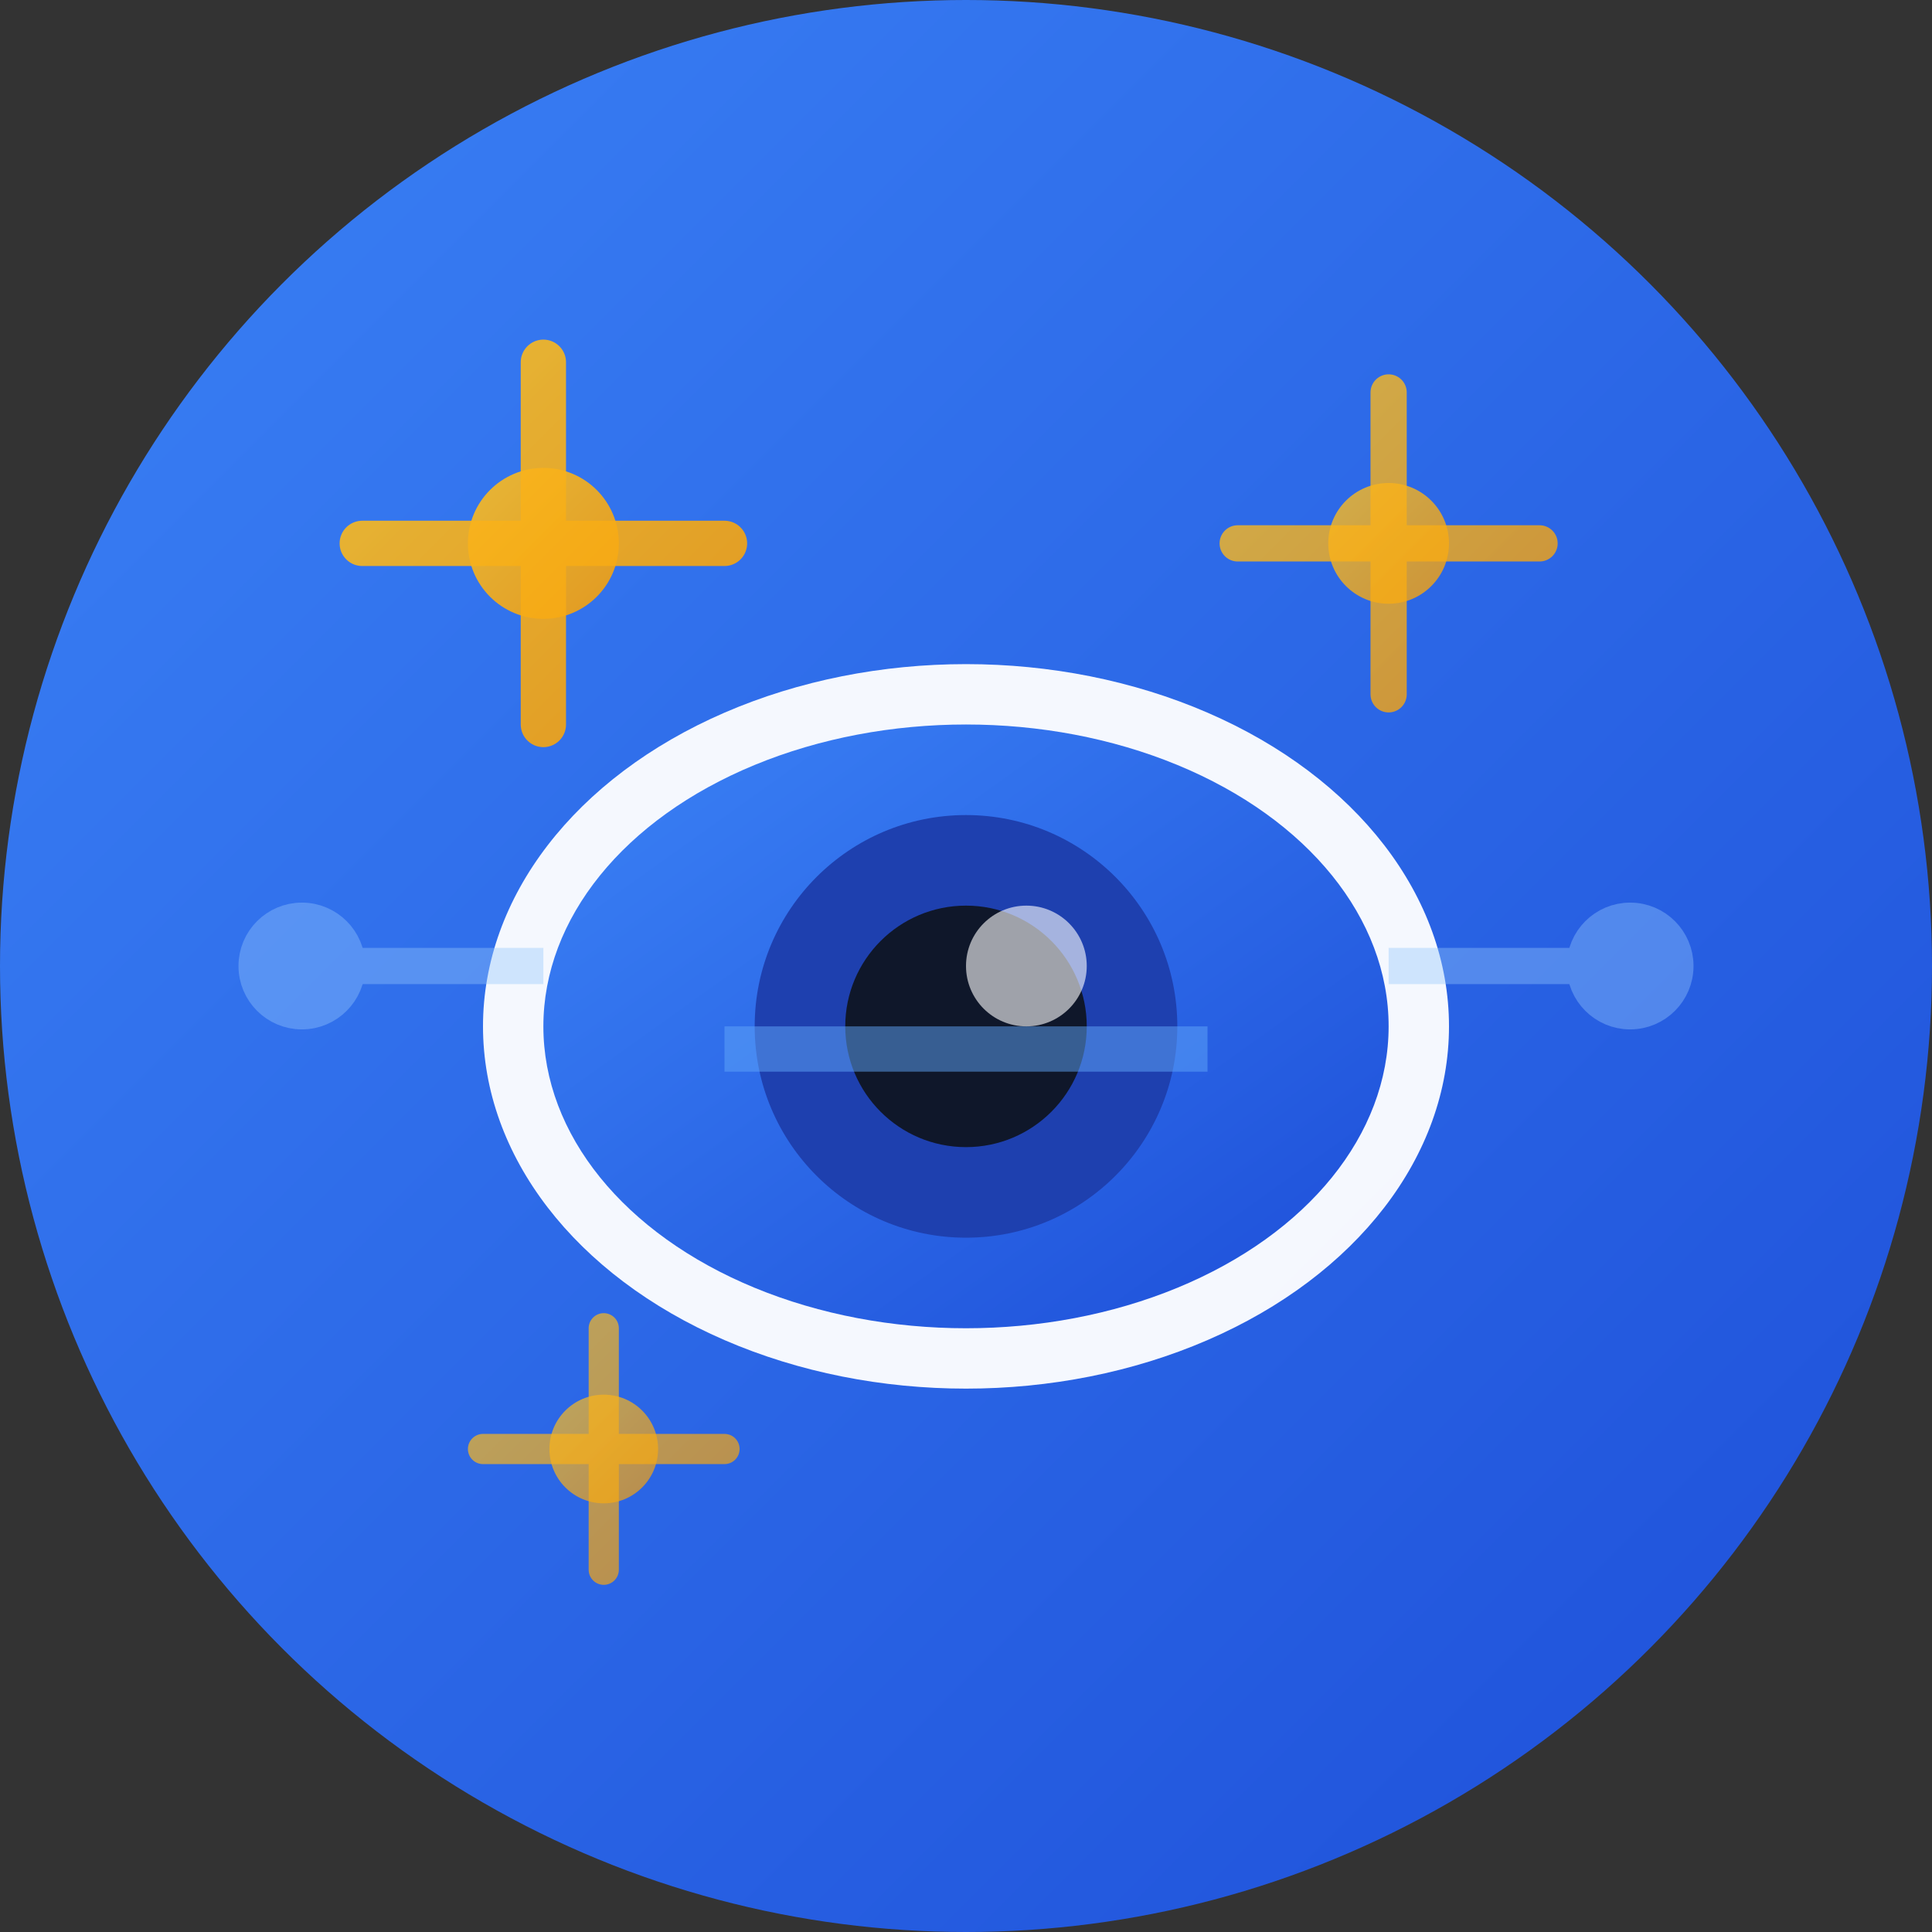
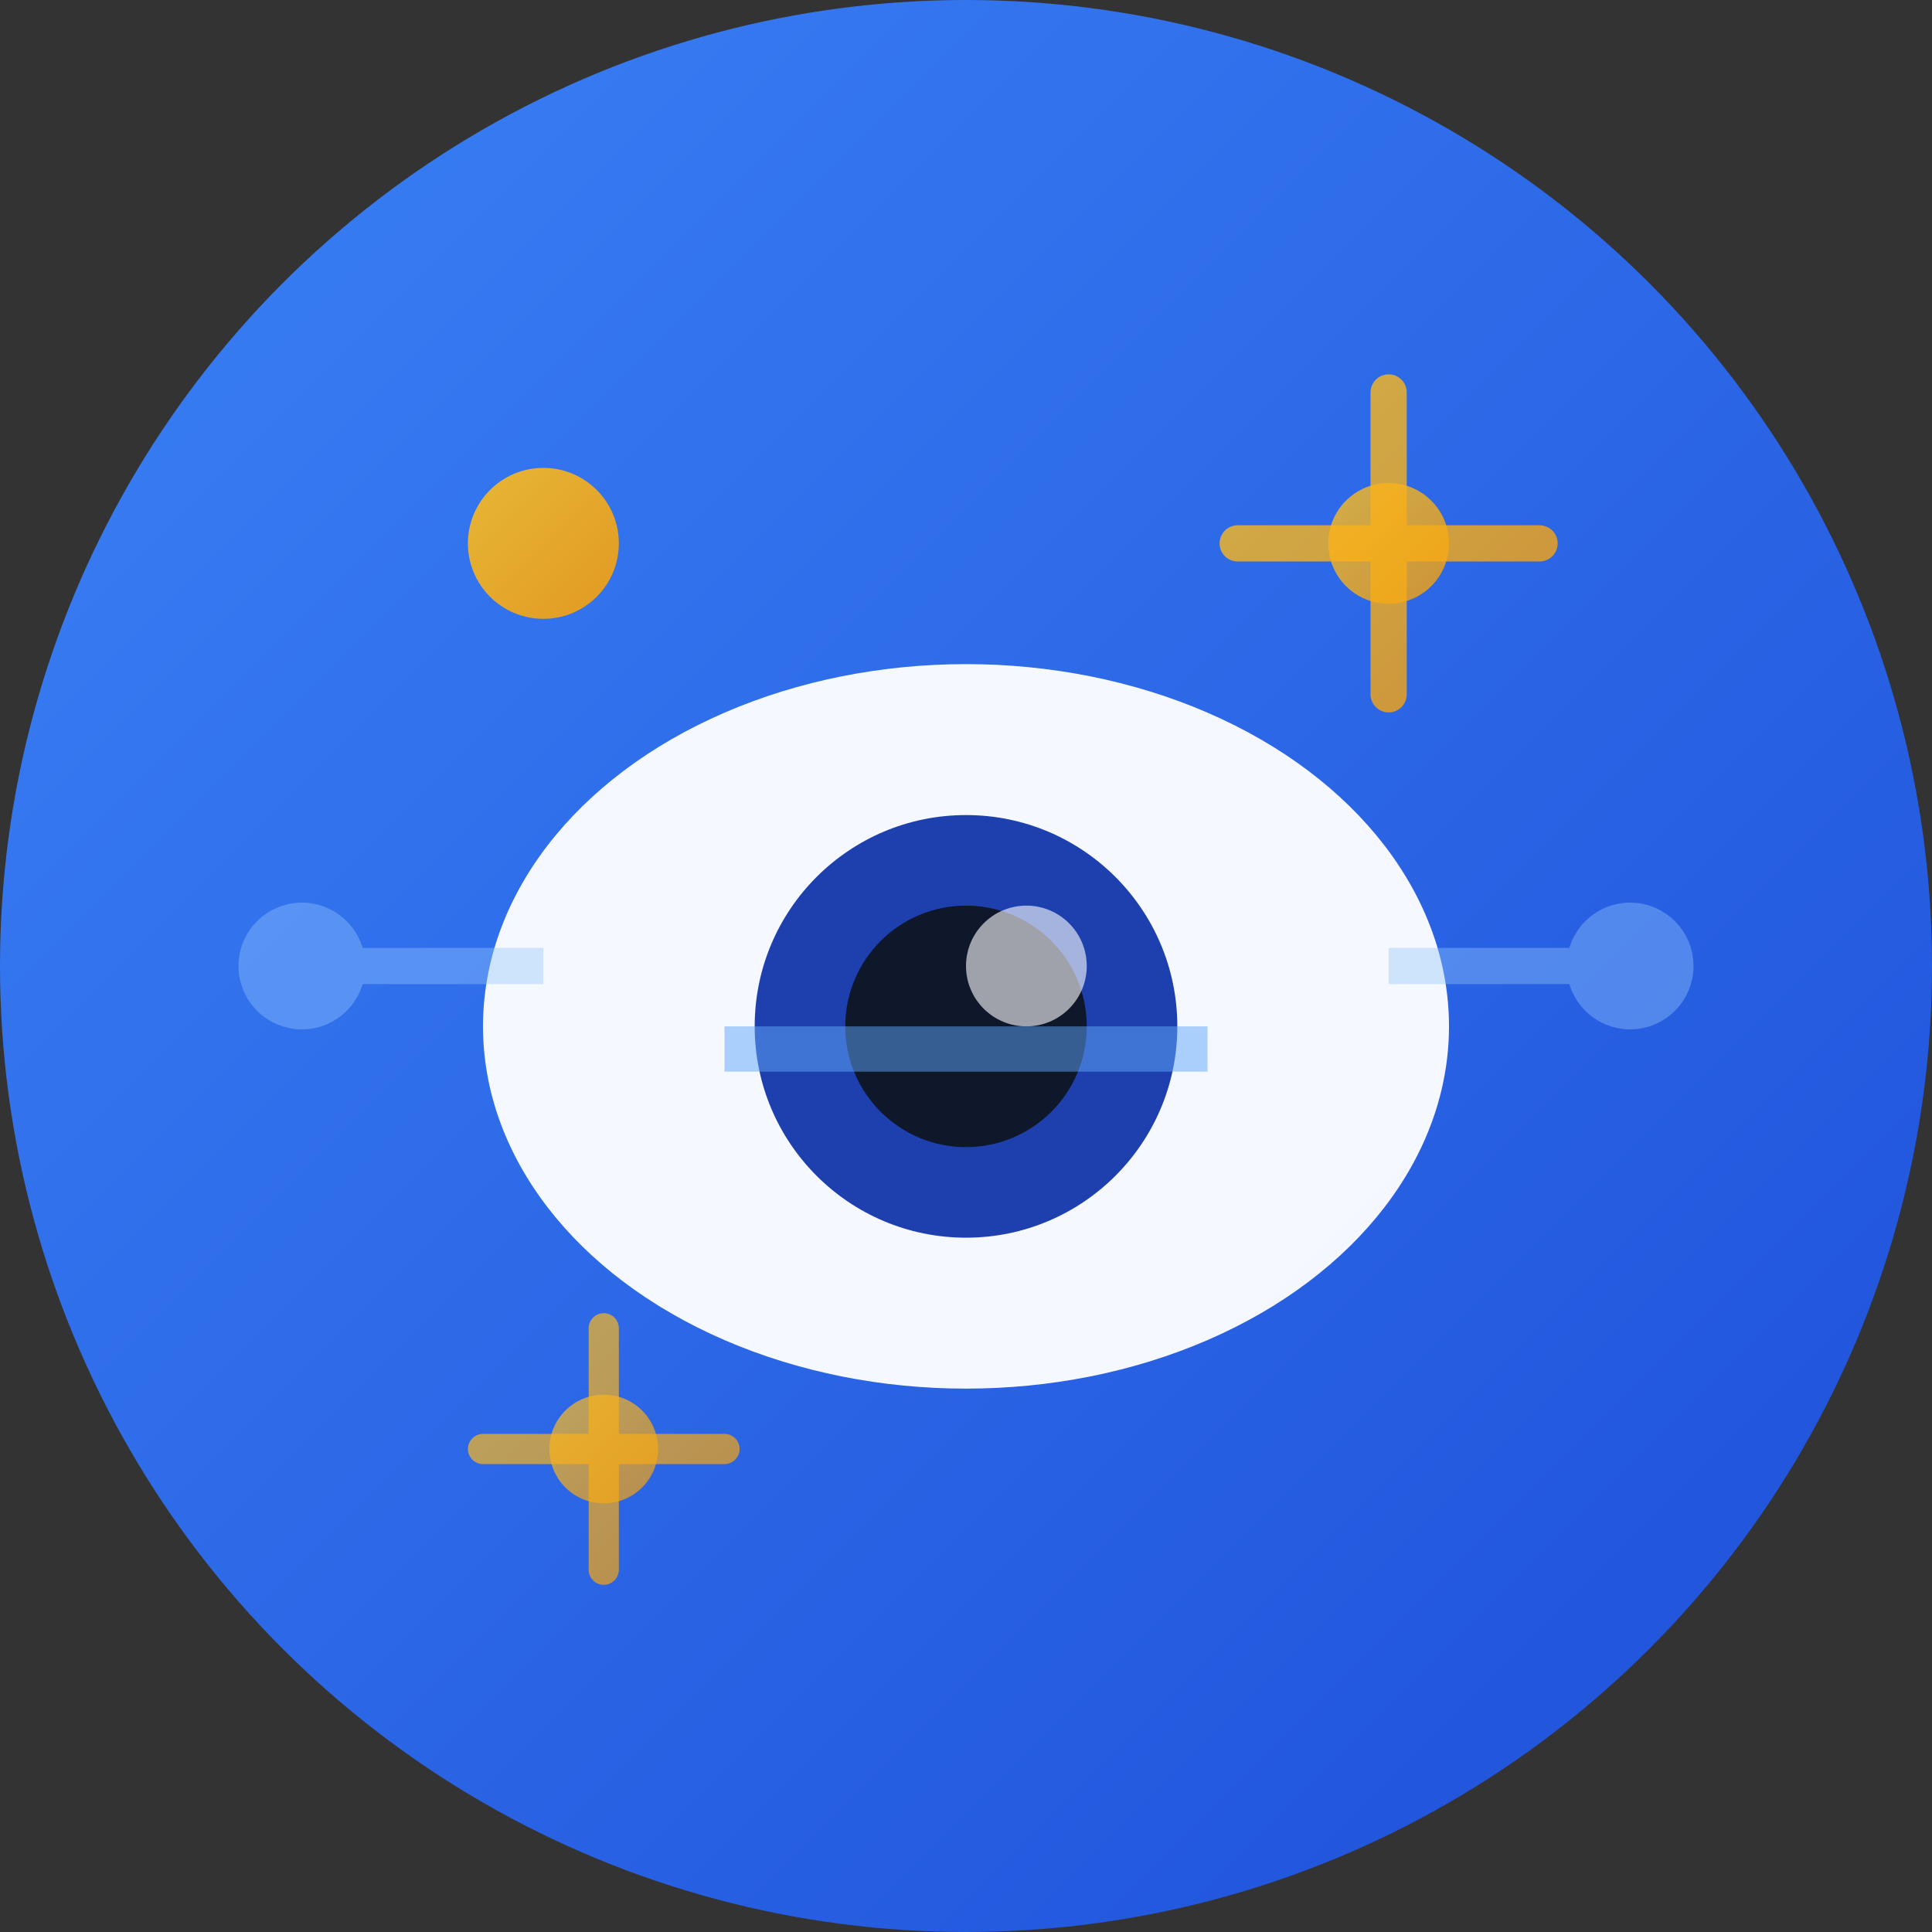
<svg xmlns="http://www.w3.org/2000/svg" viewBox="0 0 64 64" width="64" height="64">
  <rect x="0" y="0" width="64" height="64" fill="#333333" stroke="none" />
  <defs>
    <linearGradient id="bgGradient" x1="0%" y1="0%" x2="100%" y2="100%">
      <stop offset="0%" style="stop-color:#3b82f6;stop-opacity:1" />
      <stop offset="100%" style="stop-color:#1d4ed8;stop-opacity:1" />
    </linearGradient>
    <linearGradient id="sparkleGradient" x1="0%" y1="0%" x2="100%" y2="100%">
      <stop offset="0%" style="stop-color:#fbbf24;stop-opacity:1" />
      <stop offset="100%" style="stop-color:#f59e0b;stop-opacity:1" />
    </linearGradient>
  </defs>
  <circle cx="32" cy="32" r="32" fill="url(#bgGradient)" />
  <g fill="url(#sparkleGradient)">
    <circle cx="18" cy="18" r="2.5" opacity="0.9" />
-     <path d="M 18 12 L 18 24 M 12 18 L 24 18" stroke="url(#sparkleGradient)" stroke-width="1.5" stroke-linecap="round" opacity="0.9" />
    <circle cx="46" cy="18" r="2" opacity="0.8" />
    <path d="M 46 13 L 46 23 M 41 18 L 51 18" stroke="url(#sparkleGradient)" stroke-width="1.2" stroke-linecap="round" opacity="0.8" />
    <circle cx="20" cy="48" r="1.8" opacity="0.7" />
    <path d="M 20 44 L 20 52 M 16 48 L 24 48" stroke="url(#sparkleGradient)" stroke-width="1" stroke-linecap="round" opacity="0.7" />
  </g>
  <g>
    <ellipse cx="32" cy="34" rx="16" ry="12" fill="#ffffff" opacity="0.95" />
-     <ellipse cx="32" cy="34" rx="14" ry="10" fill="url(#bgGradient)" />
    <circle cx="32" cy="34" r="7" fill="#1e40af" />
    <circle cx="32" cy="34" r="4" fill="#0f172a" />
    <circle cx="34" cy="32" r="2" fill="#ffffff" opacity="0.6" />
    <rect x="24" y="34" width="16" height="1.5" fill="#60a5fa" opacity="0.5">
      <animate attributeName="y" values="28;40;28" dur="2s" repeatCount="indefinite" />
      <animate attributeName="opacity" values="0.3;0.7;0.3" dur="2s" repeatCount="indefinite" />
    </rect>
  </g>
  <g stroke="#93c5fd" stroke-width="1.2" fill="none" opacity="0.4">
    <path d="M 10 32 L 18 32" />
    <path d="M 46 32 L 54 32" />
    <circle cx="10" cy="32" r="1.5" fill="#93c5fd" />
    <circle cx="54" cy="32" r="1.5" fill="#93c5fd" />
  </g>
</svg>